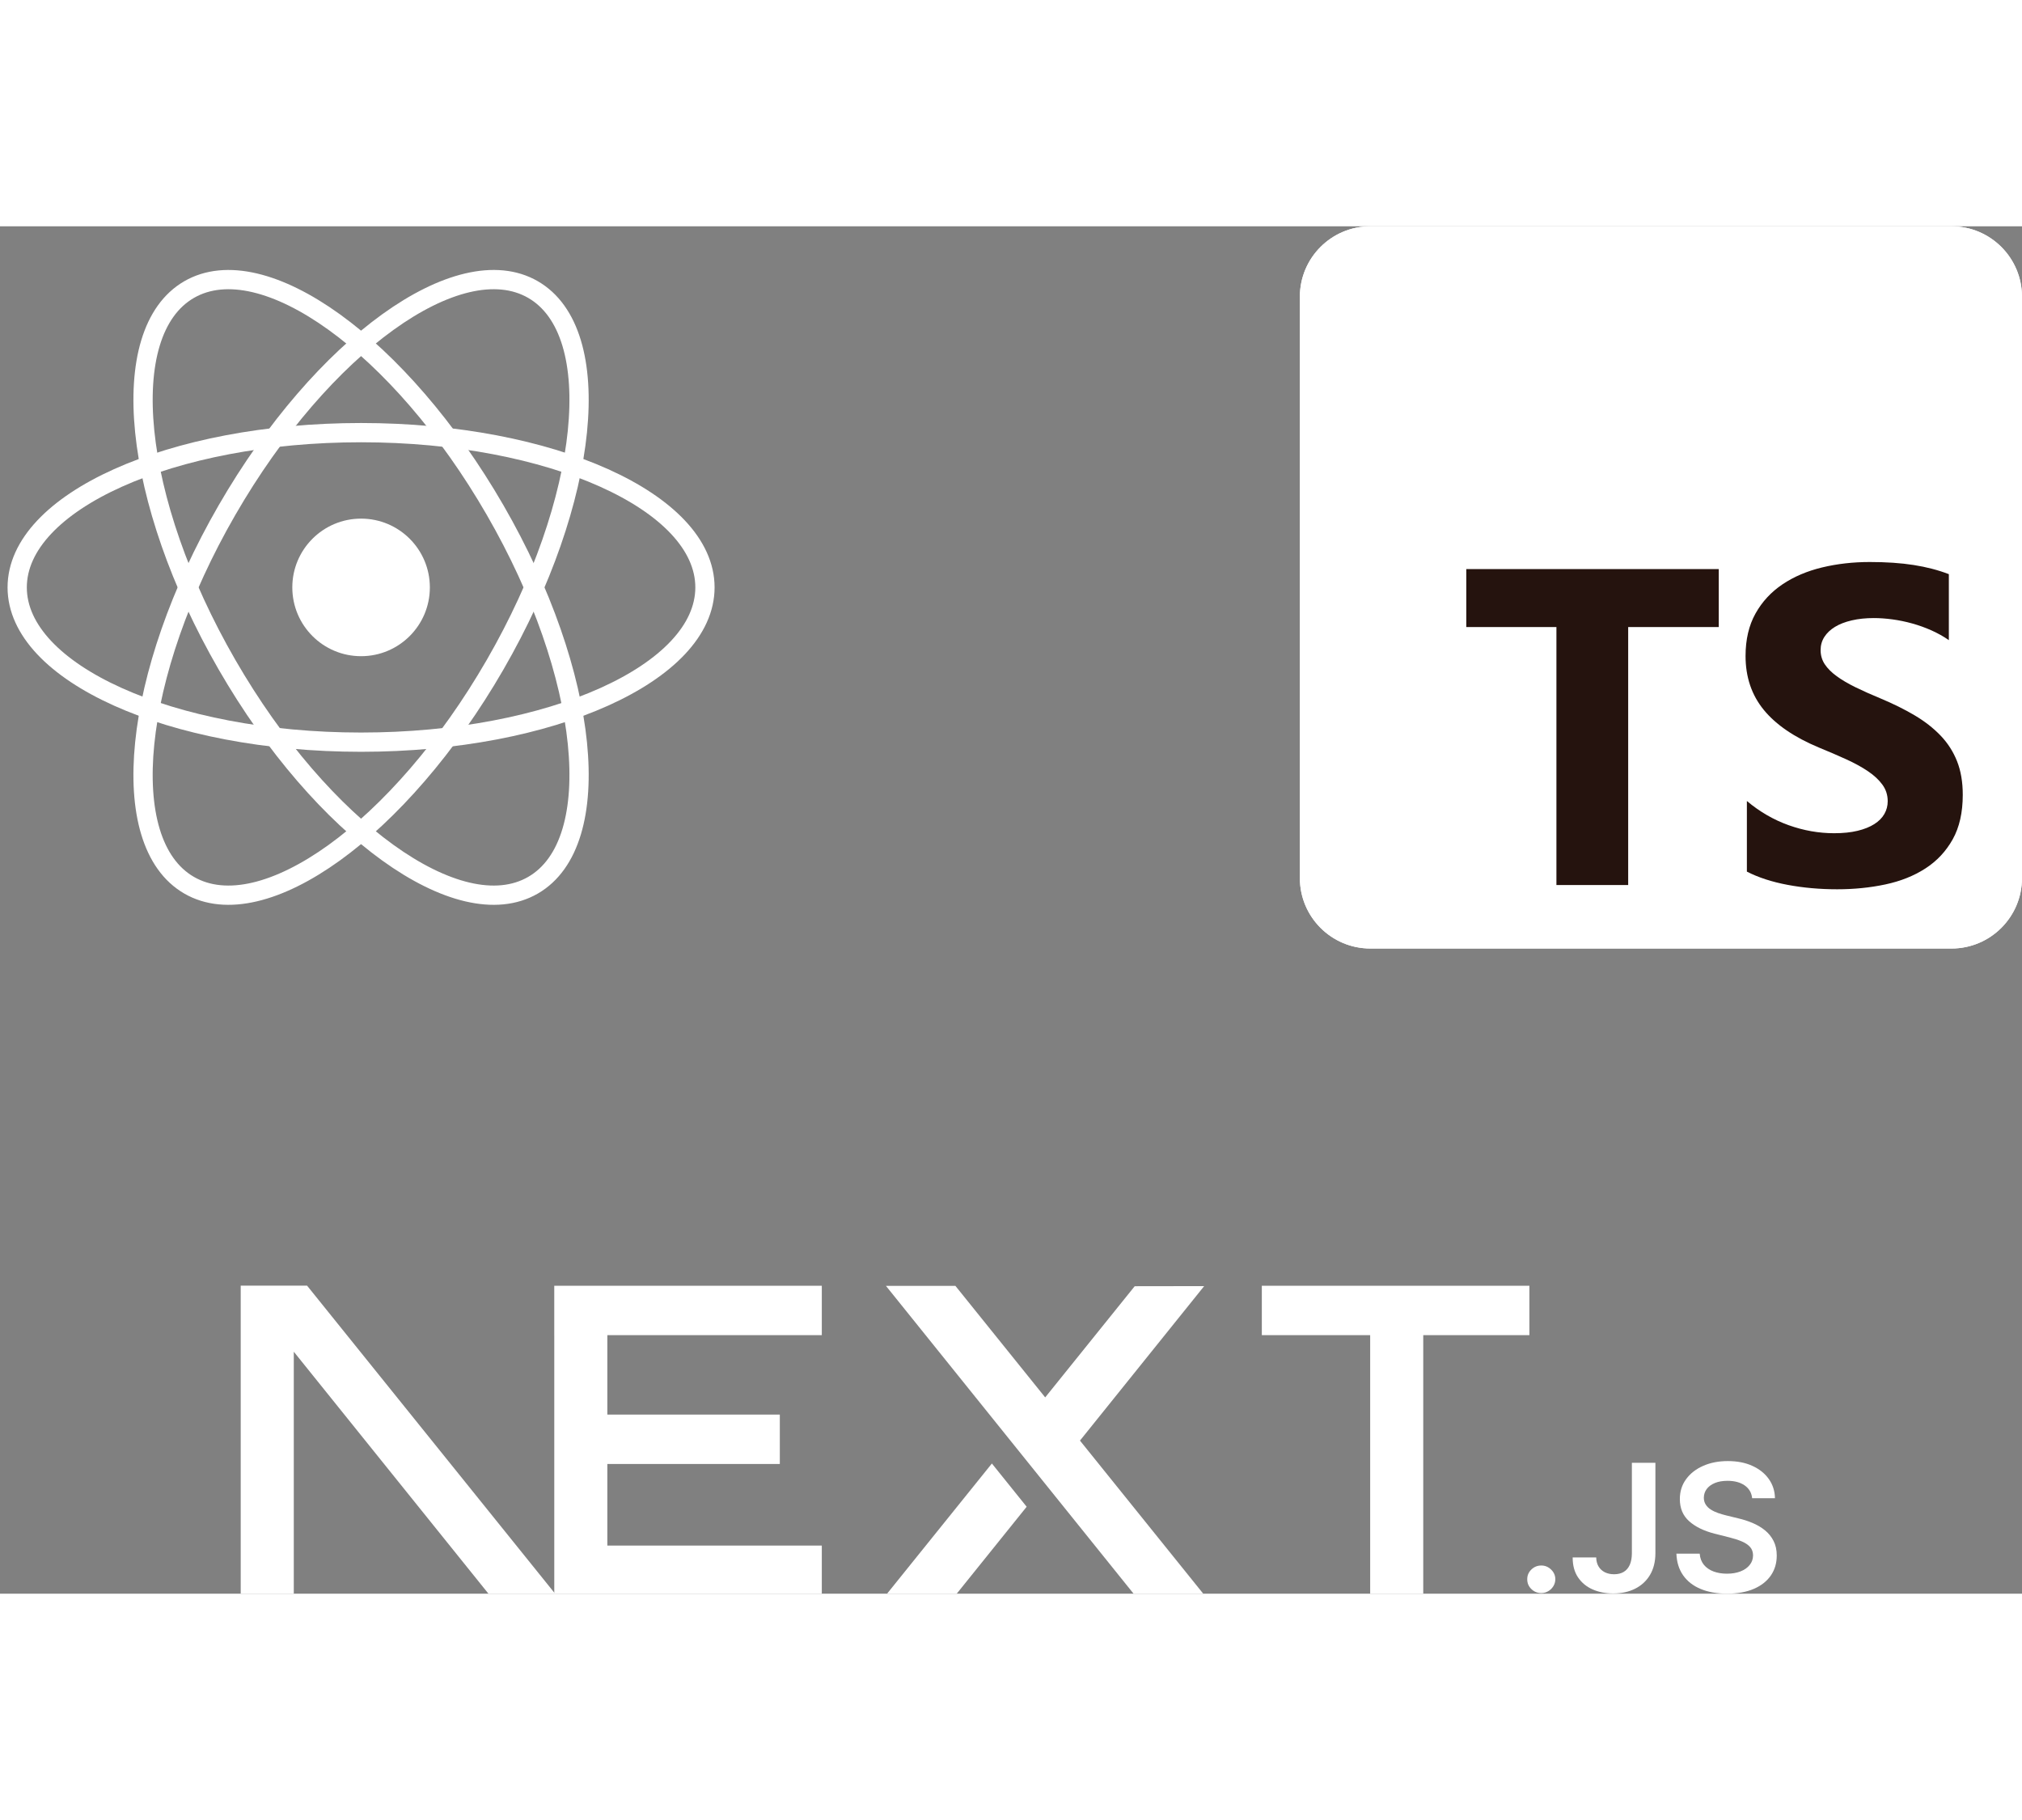
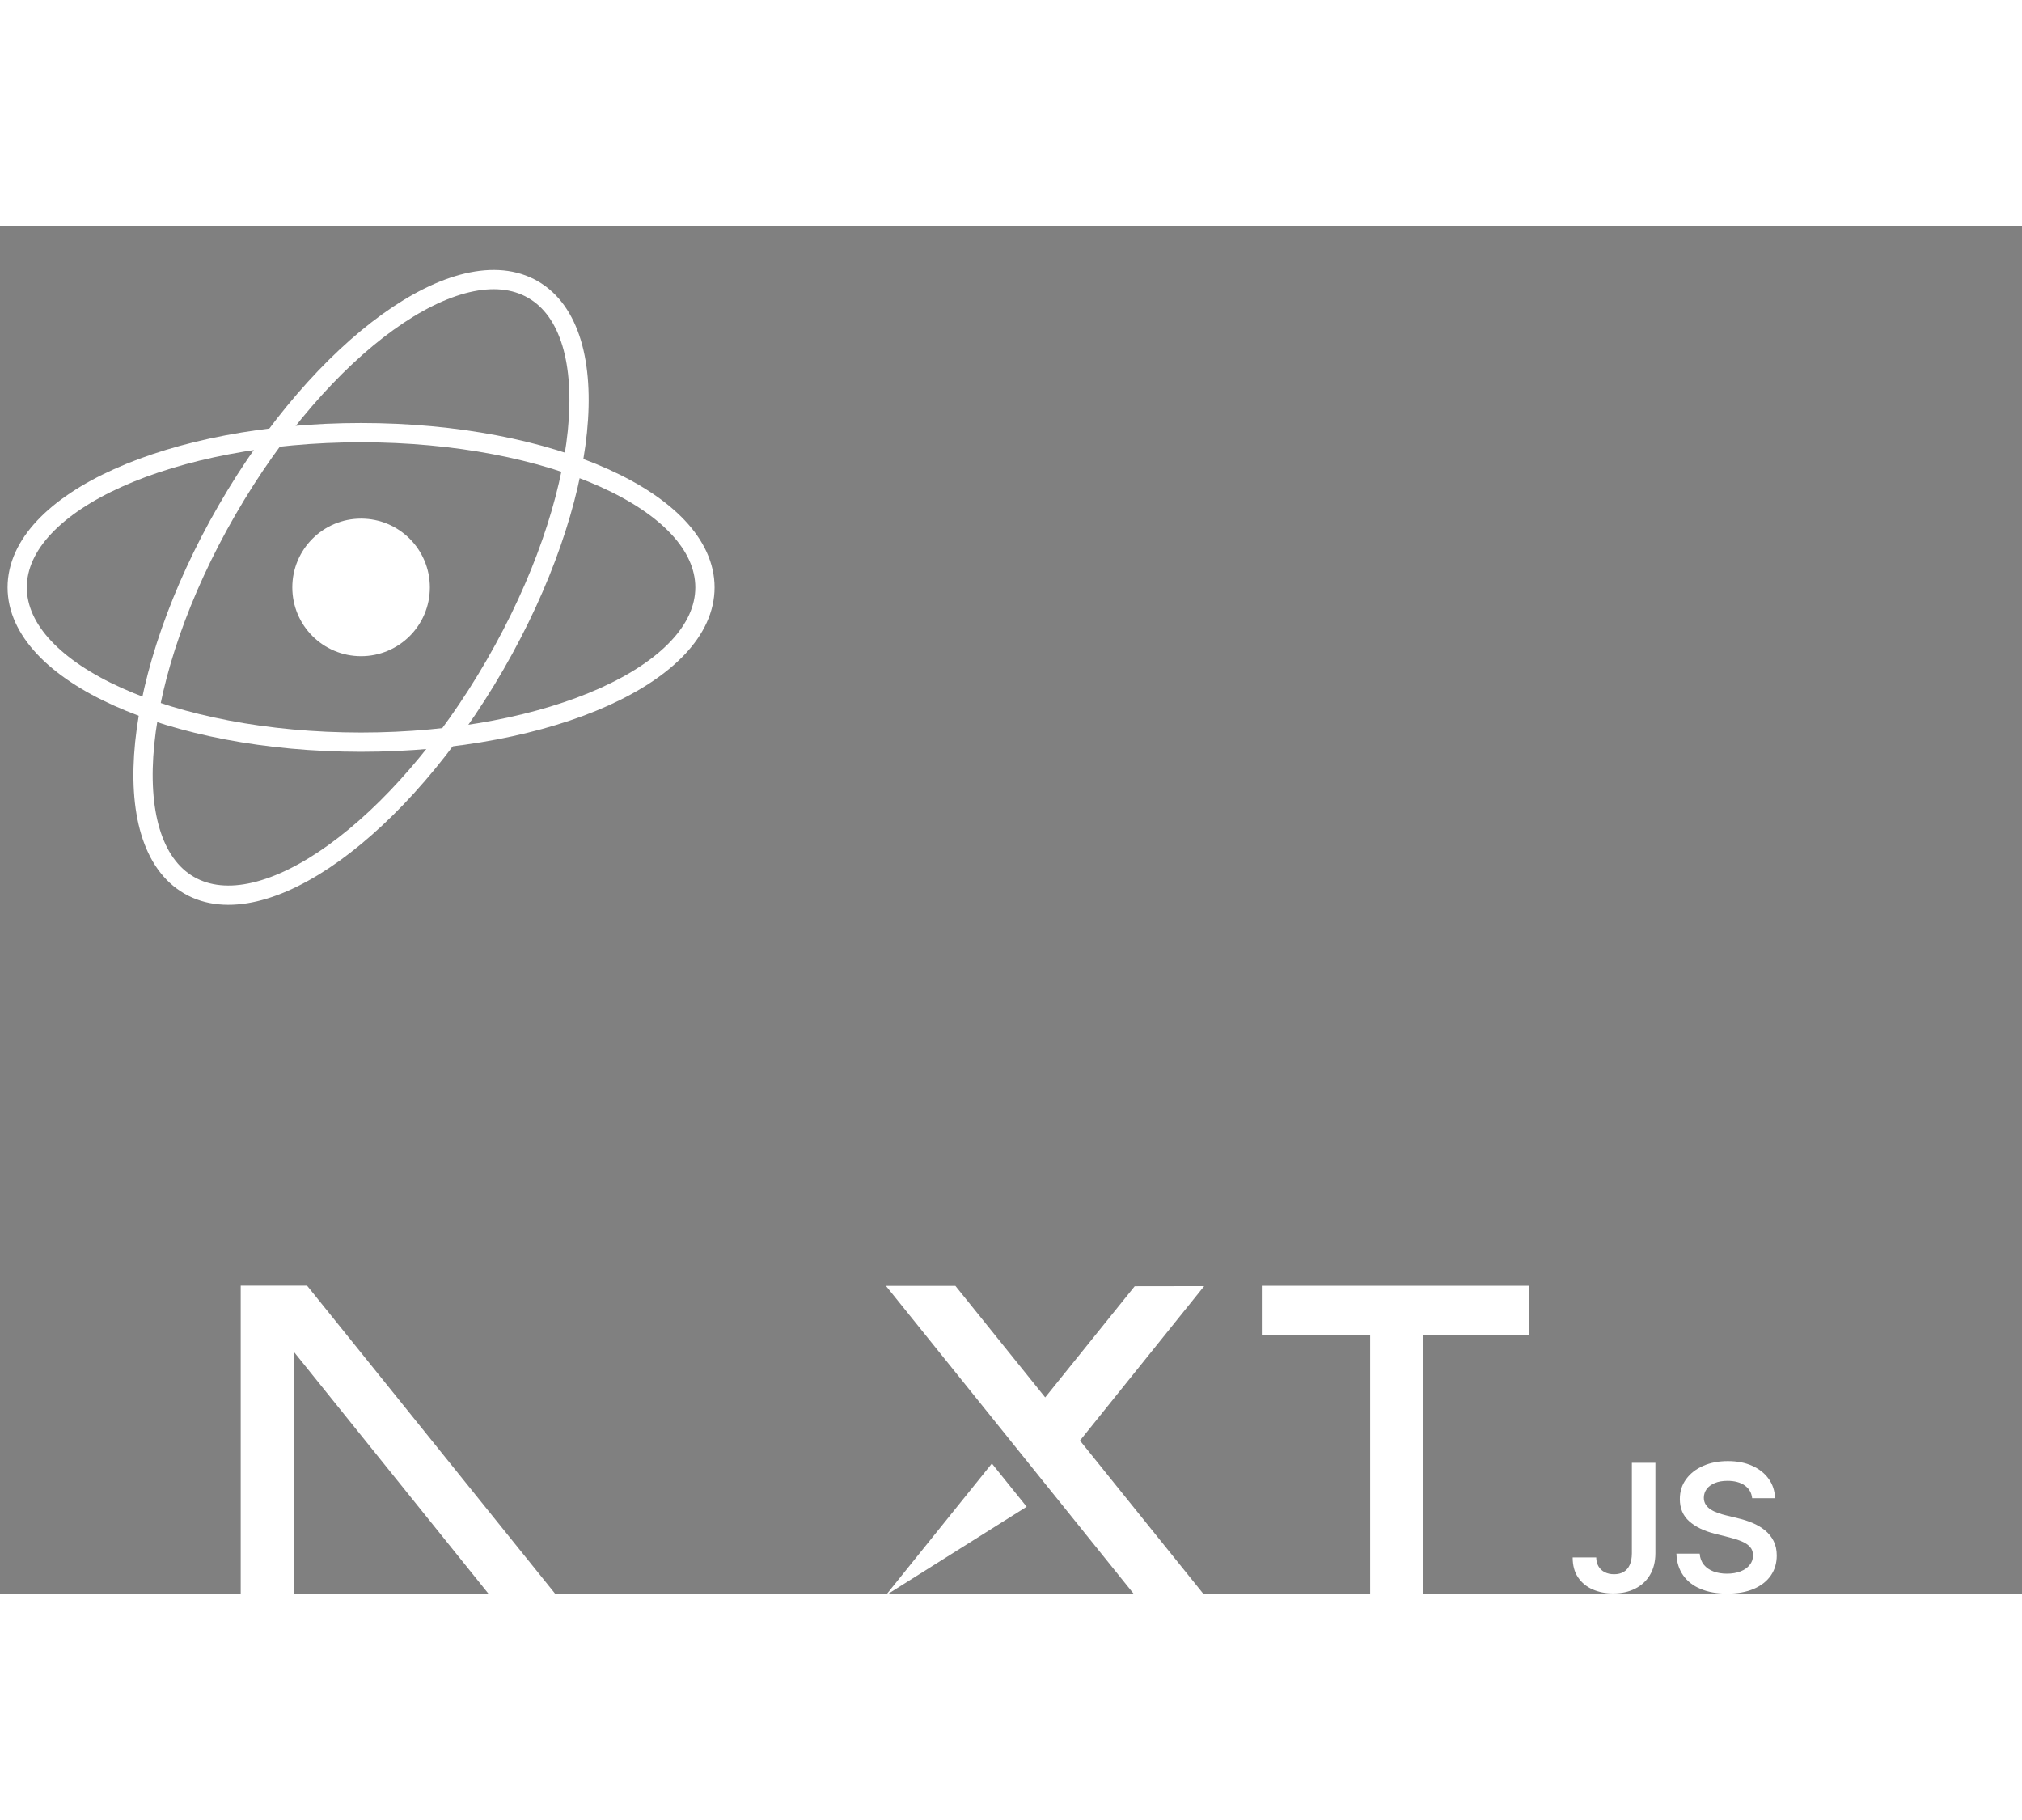
<svg xmlns="http://www.w3.org/2000/svg" width="210" height="189" viewBox="0 0 210 142" fill="none">
  <rect x="0" y="0" width="210" height="142" fill="#808080" stroke="none" />
  <g clip-path="url(#clip0_2_793)">
    <path d="M202.676 0H142.324C138.279 0 135 3.279 135 7.324V67.676C135 71.721 138.279 75 142.324 75H202.676C206.721 75 210 71.721 210 67.676V7.324C210 3.279 206.721 0 202.676 0Z" fill="white" />
    <path d="M202.676 0H142.324C138.279 0 135 3.279 135 7.324V67.676C135 71.721 138.279 75 142.324 75H202.676C206.721 75 210 71.721 210 67.676V7.324C210 3.279 206.721 0 202.676 0Z" fill="white" />
    <path fill-rule="evenodd" clip-rule="evenodd" d="M181.427 59.681V67.014C182.619 67.626 184.029 68.084 185.656 68.389C187.284 68.695 189 68.848 190.803 68.848C192.561 68.848 194.23 68.68 195.812 68.344C197.394 68.007 198.781 67.454 199.973 66.682C201.165 65.911 202.109 64.902 202.805 63.657C203.5 62.412 203.848 60.873 203.848 59.04C203.848 57.711 203.649 56.546 203.252 55.545C202.854 54.544 202.281 53.654 201.532 52.875C200.783 52.096 199.885 51.397 198.838 50.778C197.792 50.16 196.611 49.575 195.296 49.025C194.334 48.628 193.47 48.242 192.706 47.868C191.942 47.494 191.292 47.112 190.757 46.722C190.222 46.333 189.81 45.92 189.519 45.485C189.229 45.049 189.084 44.557 189.084 44.007C189.084 43.503 189.214 43.048 189.473 42.643C189.733 42.238 190.1 41.891 190.574 41.6C191.048 41.31 191.628 41.085 192.316 40.925C193.004 40.764 193.768 40.684 194.609 40.684C195.22 40.684 195.866 40.73 196.546 40.821C197.226 40.913 197.91 41.054 198.598 41.245C199.286 41.436 199.954 41.677 200.604 41.967C201.253 42.258 201.853 42.594 202.403 42.976V36.124C201.288 35.696 200.069 35.379 198.747 35.173C197.425 34.966 195.908 34.863 194.196 34.863C192.454 34.863 190.803 35.05 189.244 35.425C187.685 35.799 186.314 36.383 185.129 37.178C183.945 37.972 183.008 38.984 182.321 40.214C181.633 41.444 181.289 42.914 181.289 44.625C181.289 46.81 181.92 48.674 183.18 50.217C184.441 51.76 186.356 53.066 188.923 54.136C189.932 54.548 190.872 54.953 191.743 55.35C192.614 55.747 193.367 56.16 194.001 56.588C194.635 57.015 195.136 57.481 195.503 57.986C195.87 58.49 196.053 59.062 196.053 59.704C196.053 60.178 195.938 60.617 195.709 61.022C195.48 61.427 195.132 61.778 194.666 62.076C194.2 62.374 193.619 62.607 192.924 62.775C192.228 62.943 191.415 63.027 190.482 63.027C188.893 63.027 187.319 62.748 185.759 62.191C184.201 61.633 182.756 60.797 181.427 59.681ZM169.099 41.614H178.506V35.596H152.285V41.614H161.646V68.408H169.099V41.614Z" fill="#25130E" />
  </g>
  <g clip-path="url(#clip1_2_793)">
    <path d="M131.05 110.02H158.838V115.149H147.815V142.131H142.303V115.149H131.05V110.02Z" fill="white" />
-     <path d="M85.351 110.02V115.149H63.078V123.399H80.99V128.528H63.078V137.002H85.351V142.131H57.566V115.149H57.564V110.02H85.351Z" fill="white" />
    <path d="M99.226 110.033H92.013L117.848 142.144H125.082L112.163 126.1L125.061 110.058L117.848 110.069L108.551 121.615L99.226 110.033Z" fill="white" />
-     <path d="M106.627 132.97L103.015 128.479L91.992 142.169H99.226L106.627 132.97Z" fill="white" />
+     <path d="M106.627 132.97L103.015 128.479L91.992 142.169L106.627 132.97Z" fill="white" />
    <path fill-rule="evenodd" clip-rule="evenodd" d="M57.759 142.131L31.889 110.007H25V142.117H30.512V116.87L50.835 142.131H57.759Z" fill="white" />
-     <path d="M160.076 141.935C159.673 141.935 159.329 141.795 159.042 141.515C158.754 141.236 158.612 140.897 158.616 140.496C158.612 140.106 158.754 139.771 159.042 139.491C159.329 139.212 159.673 139.072 160.076 139.072C160.465 139.072 160.804 139.212 161.092 139.491C161.383 139.771 161.529 140.106 161.533 140.496C161.529 140.761 161.462 141.004 161.327 141.221C161.189 141.442 161.014 141.615 160.793 141.74C160.576 141.868 160.338 141.935 160.076 141.935Z" fill="white" />
    <path d="M169.483 128.407H171.926V137.817C171.922 138.681 171.735 139.421 171.369 140.043C171 140.665 170.488 141.14 169.831 141.474C169.177 141.806 168.412 141.975 167.542 141.975C166.746 141.975 166.033 141.831 165.398 141.552C164.763 141.272 164.259 140.853 163.889 140.301C163.516 139.749 163.333 139.06 163.333 138.236H165.779C165.783 138.597 165.865 138.91 166.022 139.171C166.178 139.432 166.395 139.631 166.671 139.771C166.951 139.911 167.273 139.98 167.635 139.98C168.027 139.98 168.363 139.899 168.636 139.734C168.908 139.572 169.117 139.329 169.263 139.005C169.405 138.685 169.48 138.288 169.483 137.817V128.407Z" fill="white" />
    <path d="M181.975 132.087C181.915 131.517 181.654 131.072 181.198 130.755C180.739 130.435 180.145 130.277 179.417 130.277C178.905 130.277 178.465 130.354 178.099 130.505C177.733 130.659 177.449 130.866 177.255 131.127C177.061 131.388 176.963 131.686 176.956 132.021C176.956 132.301 177.023 132.544 177.154 132.746C177.285 132.952 177.46 133.125 177.688 133.265C177.912 133.408 178.162 133.526 178.435 133.622C178.711 133.717 178.988 133.798 179.264 133.865L180.537 134.177C181.049 134.295 181.546 134.453 182.02 134.656C182.494 134.855 182.924 135.108 183.301 135.414C183.678 135.719 183.977 136.087 184.197 136.518C184.417 136.948 184.529 137.453 184.529 138.034C184.529 138.818 184.328 139.506 183.92 140.102C183.513 140.695 182.927 141.158 182.158 141.493C181.392 141.824 180.466 141.994 179.376 141.994C178.323 141.994 177.404 141.832 176.631 141.508C175.854 141.188 175.249 140.717 174.812 140.098C174.375 139.48 174.14 138.726 174.107 137.839H176.527C176.56 138.303 176.71 138.689 176.963 139.002C177.221 139.311 177.557 139.539 177.968 139.694C178.383 139.844 178.845 139.922 179.357 139.922C179.891 139.922 180.362 139.841 180.769 139.683C181.172 139.524 181.489 139.304 181.717 139.017C181.949 138.733 182.065 138.398 182.068 138.016C182.065 137.666 181.96 137.375 181.758 137.147C181.553 136.919 181.269 136.728 180.907 136.573C180.541 136.419 180.115 136.279 179.63 136.157L178.084 135.767C176.967 135.484 176.082 135.053 175.436 134.476C174.786 133.898 174.465 133.132 174.465 132.172C174.465 131.384 174.681 130.693 175.119 130.1C175.552 129.508 176.146 129.048 176.896 128.72C177.651 128.389 178.502 128.227 179.45 128.227C180.414 128.227 181.258 128.389 181.986 128.72C182.714 129.048 183.286 129.504 183.7 130.085C184.115 130.667 184.331 131.333 184.343 132.087H181.975Z" fill="white" />
  </g>
  <g clip-path="url(#clip2_2_793)">
    <path d="M37.501 44.643C41.446 44.643 44.644 41.445 44.644 37.5C44.644 33.555 41.446 30.357 37.501 30.357C33.556 30.357 30.358 33.555 30.358 37.5C30.358 41.445 33.556 44.643 37.501 44.643Z" fill="white" />
    <path d="M37.5 53.571C57.225 53.571 73.215 46.375 73.215 37.499C73.215 28.623 57.225 21.428 37.5 21.428C17.776 21.428 1.786 28.623 1.786 37.499C1.786 46.375 17.776 53.571 37.5 53.571Z" stroke="white" stroke-width="2" />
-     <path d="M23.581 45.535C33.443 62.617 47.67 72.867 55.356 68.428C63.043 63.99 61.28 46.545 51.418 29.463C41.555 12.382 27.329 2.132 19.642 6.57C11.955 11.008 13.719 28.453 23.581 45.535Z" stroke="white" stroke-width="2" />
    <path d="M23.581 29.463C13.718 46.545 11.955 63.99 19.642 68.428C27.329 72.866 41.555 62.616 51.417 45.534C61.279 28.452 63.043 11.007 55.356 6.569C47.669 2.131 33.443 12.381 23.581 29.463Z" stroke="white" stroke-width="2" />
  </g>
  <defs>
    <clipPath id="clip0_2_793">
-       <rect width="75" height="75" fill="white" transform="translate(135)" />
-     </clipPath>
+       </clipPath>
    <clipPath id="clip1_2_793">
      <rect width="159.529" height="32" fill="white" transform="translate(25 110)" />
    </clipPath>
    <clipPath id="clip2_2_793">
      <rect width="75" height="75" fill="white" />
    </clipPath>
  </defs>
</svg>